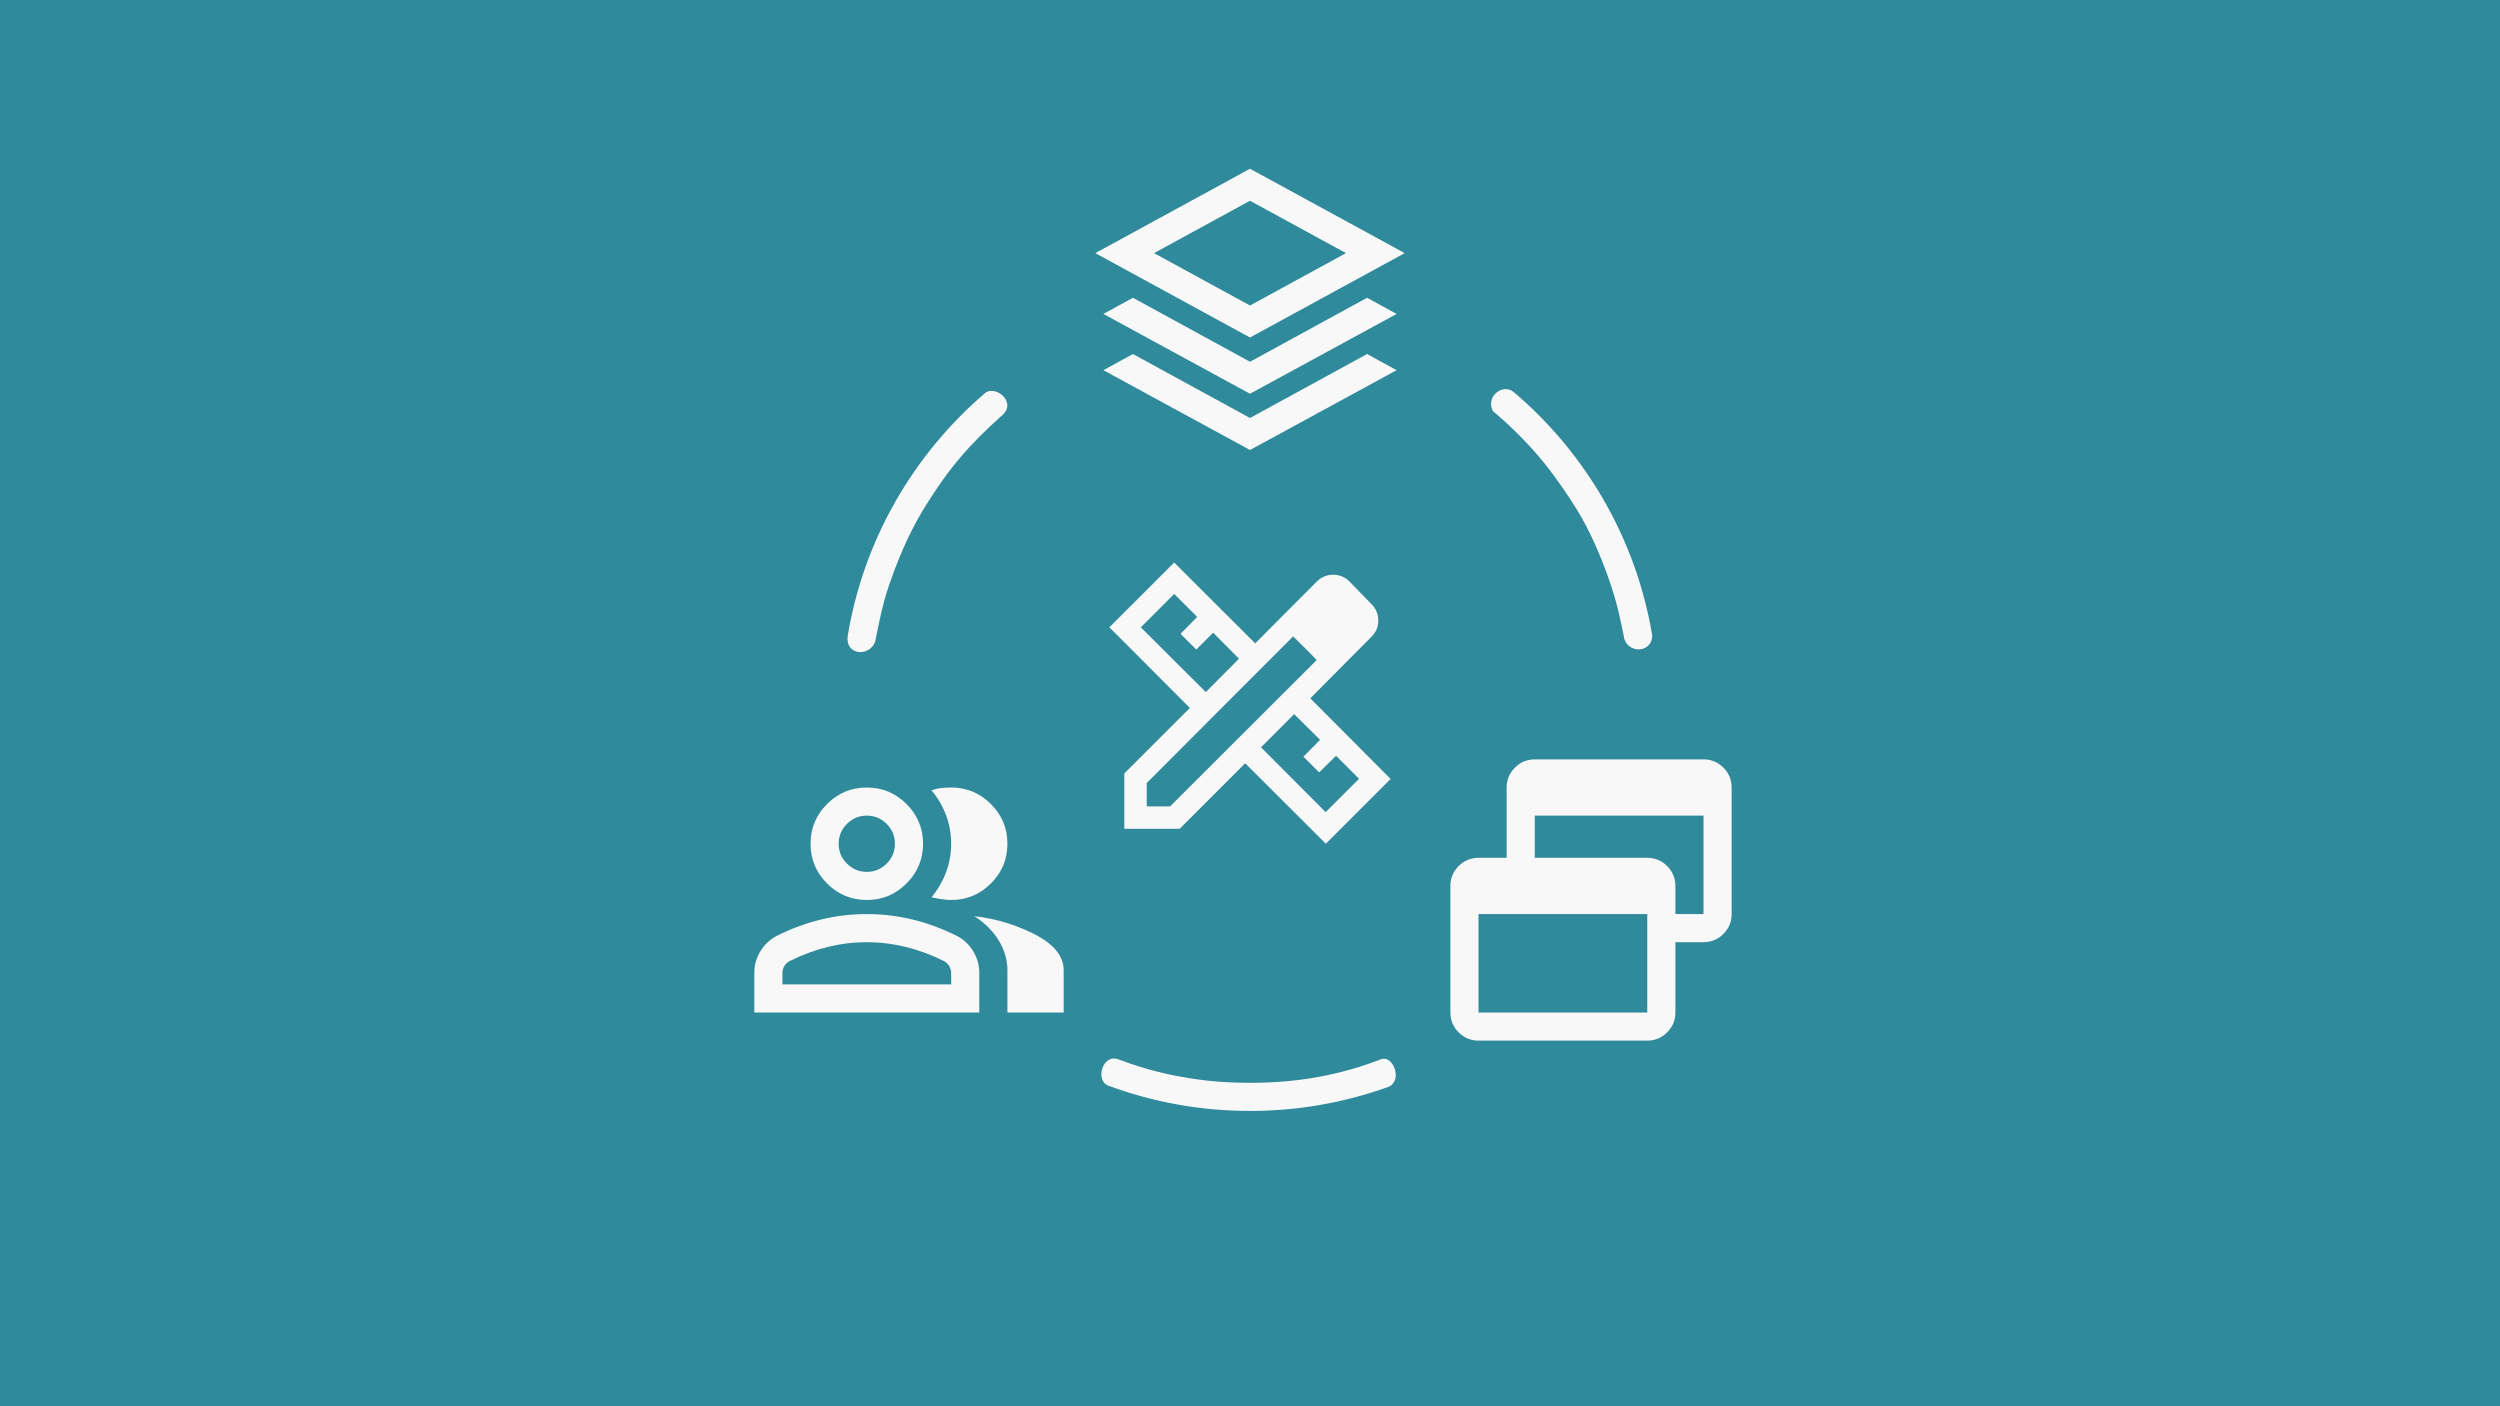
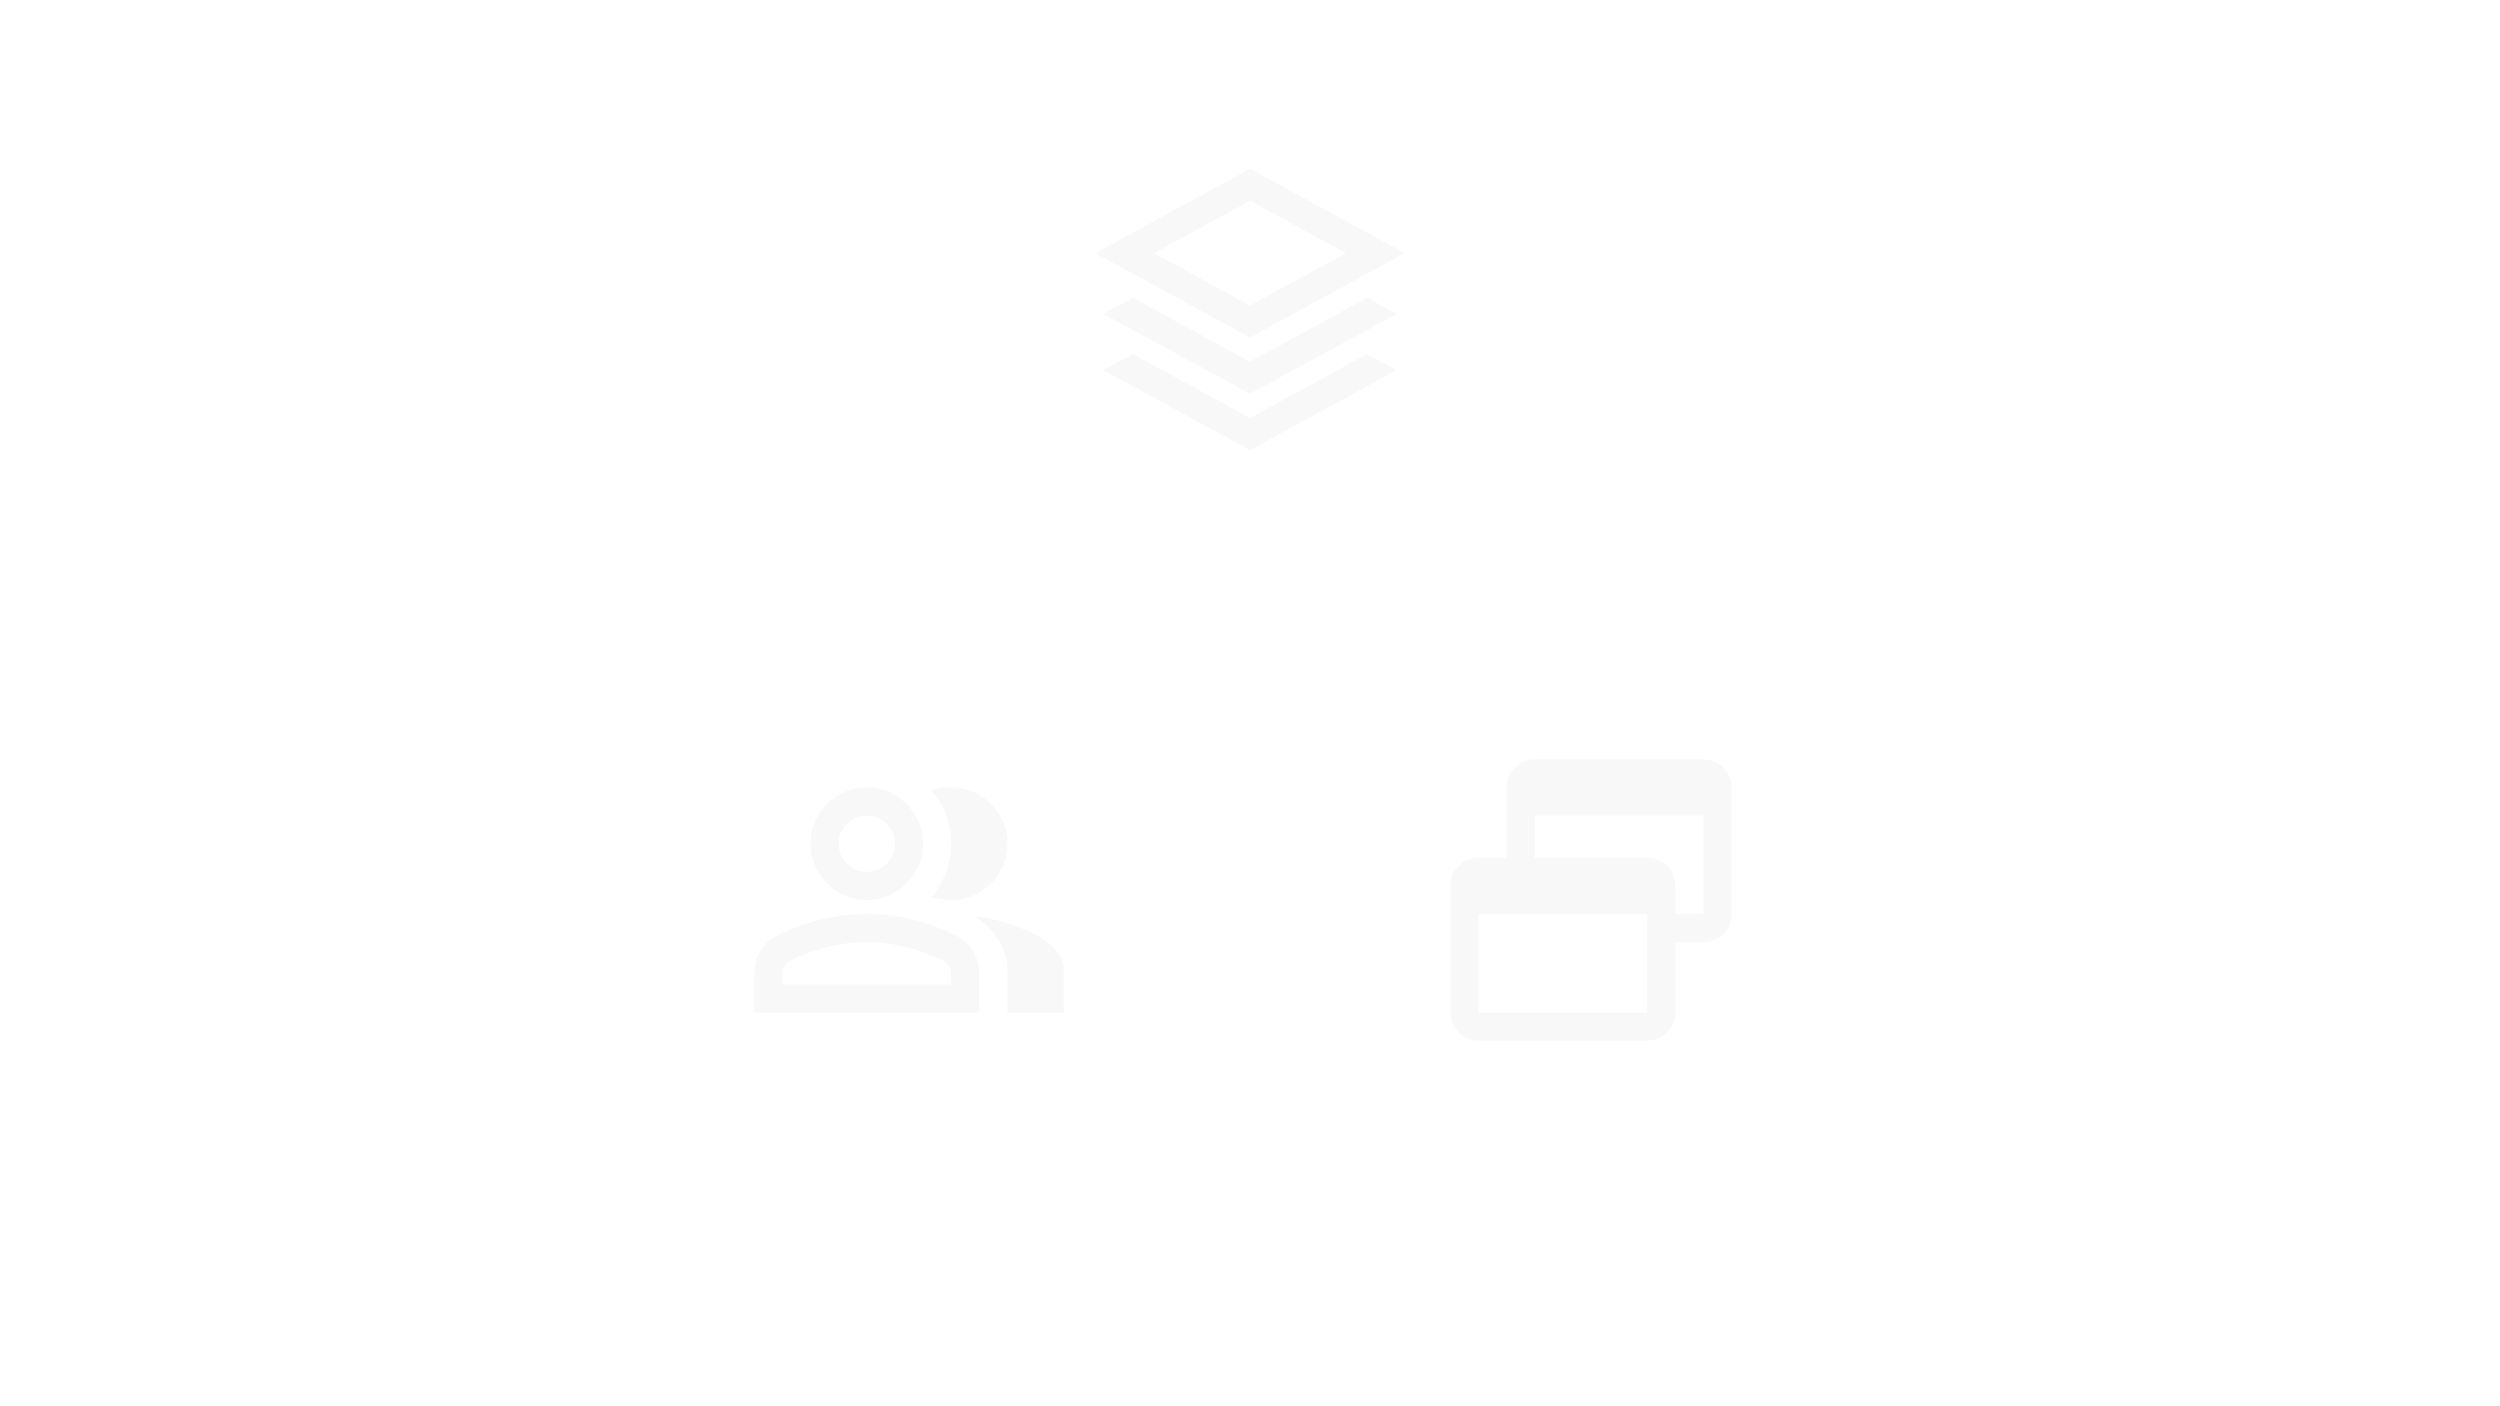
<svg xmlns="http://www.w3.org/2000/svg" width="320px" height="180px" viewBox="0 0 320 180" version="1.1">
  <title>Components/Card/Media</title>
  <g id="Components/Card/Media" stroke="none" stroke-width="1" fill="none" fill-rule="evenodd">
-     <rect id="Image" fill="#2F8A9C" x="0" y="0" width="320" height="180" />
    <g id="Icons/software-development" transform="translate(96.55, 21.6)" fill="#F8F8F8">
      <path d="M63.45,21.6 L43.65,10.8 L63.45,0 L83.25,10.8 L63.45,21.6 Z M63.45,28.8 L44.685,18.585 L48.465,16.515 L63.45,24.705 L78.435,16.515 L82.215,18.585 L63.45,28.8 Z M63.45,36 L44.685,25.785 L48.465,23.715 L63.45,31.905 L78.435,23.715 L82.215,25.785 L63.45,36 Z M63.45,17.505 L75.735,10.8 L63.45,4.095 L51.165,10.8 L63.45,17.505 Z" id="Shape" fill-rule="nonzero" />
      <path d="M0,108 L0,102.96 C0,101.94 0.263,101.002 0.787,100.147 C1.312,99.293 2.01,98.64 2.88,98.19 C4.74,97.26 6.63,96.562 8.55,96.097 C10.47,95.632 12.42,95.4 14.4,95.4 C16.38,95.4 18.33,95.632 20.25,96.097 C22.17,96.562 24.06,97.26 25.92,98.19 C26.79,98.64 27.488,99.293 28.012,100.147 C28.538,101.002 28.8,101.94 28.8,102.96 L28.8,108 L0,108 Z M32.4,108 L32.4,102.6 C32.4,101.28 32.032,100.013 31.297,98.797 C30.562,97.582 29.52,96.54 28.17,95.67 C29.7,95.85 31.14,96.157 32.49,96.593 C33.84,97.028 35.1,97.56 36.27,98.19 C37.35,98.79 38.175,99.457 38.745,100.192 C39.315,100.927 39.6,101.73 39.6,102.6 L39.6,108 L32.4,108 Z M14.4,93.6 C12.42,93.6 10.725,92.895 9.315,91.485 C7.905,90.075 7.2,88.38 7.2,86.4 C7.2,84.42 7.905,82.725 9.315,81.315 C10.725,79.905 12.42,79.2 14.4,79.2 C16.38,79.2 18.075,79.905 19.485,81.315 C20.895,82.725 21.6,84.42 21.6,86.4 C21.6,88.38 20.895,90.075 19.485,91.485 C18.075,92.895 16.38,93.6 14.4,93.6 Z M32.4,86.4 C32.4,88.38 31.695,90.075 30.285,91.485 C28.875,92.895 27.18,93.6 25.2,93.6 C24.87,93.6 24.45,93.562 23.94,93.487 C23.43,93.412 23.01,93.33 22.68,93.24 C23.49,92.28 24.113,91.215 24.547,90.045 C24.983,88.875 25.2,87.66 25.2,86.4 C25.2,85.14 24.983,83.925 24.547,82.755 C24.113,81.585 23.49,80.52 22.68,79.56 C23.1,79.41 23.52,79.312 23.94,79.267 C24.36,79.222 24.78,79.2 25.2,79.2 C27.18,79.2 28.875,79.905 30.285,81.315 C31.695,82.725 32.4,84.42 32.4,86.4 Z M3.6,104.4 L25.2,104.4 L25.2,102.96 C25.2,102.63 25.117,102.33 24.953,102.06 C24.788,101.79 24.57,101.58 24.3,101.43 C22.68,100.62 21.045,100.013 19.395,99.608 C17.745,99.203 16.08,99 14.4,99 C12.72,99 11.055,99.203 9.405,99.608 C7.755,100.013 6.12,100.62 4.5,101.43 C4.23,101.58 4.013,101.79 3.848,102.06 C3.683,102.33 3.6,102.63 3.6,102.96 L3.6,104.4 Z M14.4,90 C15.39,90 16.238,89.647 16.942,88.942 C17.648,88.237 18,87.39 18,86.4 C18,85.41 17.648,84.562 16.942,83.858 C16.238,83.153 15.39,82.8 14.4,82.8 C13.41,82.8 12.562,83.153 11.857,83.858 C11.152,84.562 10.8,85.41 10.8,86.4 C10.8,87.39 11.152,88.237 11.857,88.942 C12.562,89.647 13.41,90 14.4,90 Z" id="Shape" fill-rule="nonzero" />
      <path d="M92.7,111.6 C91.71,111.6 90.862,111.248 90.157,110.543 C89.453,109.838 89.1,108.99 89.1,108 L89.1,91.8 C89.1,90.81 89.453,89.963 90.157,89.257 C90.862,88.552 91.71,88.2 92.7,88.2 L96.3,88.2 L96.3,79.2 C96.3,78.21 96.653,77.362 97.358,76.657 C98.062,75.953 98.91,75.6 99.9,75.6 L121.5,75.6 C122.49,75.6 123.338,75.953 124.043,76.657 C124.748,77.362 125.1,78.21 125.1,79.2 L125.1,95.4 C125.1,96.39 124.748,97.237 124.043,97.942 C123.338,98.647 122.49,99 121.5,99 L117.9,99 L117.9,108 C117.9,108.99 117.547,109.838 116.843,110.543 C116.138,111.248 115.29,111.6 114.3,111.6 L92.7,111.6 Z M92.7,108 L114.3,108 L114.3,95.4 L92.7,95.4 L92.7,108 Z M117.9,95.4 L121.5,95.4 L121.5,82.8 L99.9,82.8 L99.9,88.2 L114.3,88.2 C115.29,88.2 116.138,88.552 116.843,89.257 C117.547,89.963 117.9,90.81 117.9,91.8 L117.9,95.4 Z" id="Shape" fill-rule="nonzero" />
-       <path d="M57.797,66.989 L62.039,62.718 L58.735,59.384 L56.575,61.544 L54.559,59.528 L56.69,57.368 L53.746,54.425 L49.475,58.696 L57.797,66.989 L57.797,66.989 Z M73.136,82.357 L77.407,78.085 L74.463,75.142 L72.304,77.272 L70.288,75.256 L72.418,73.097 L69.103,69.811 L64.861,74.053 L73.136,82.357 Z M74.026,54.833 L77.046,57.854 L74.026,54.833 Z M54.446,84.487 L47.363,84.487 L47.363,77.404 L55.752,69.016 L45.45,58.696 L53.746,50.4 L64.114,60.749 L71.999,52.835 C72.295,52.539 72.622,52.319 72.977,52.177 C73.333,52.035 73.704,51.964 74.092,51.964 C74.479,51.964 74.851,52.035 75.206,52.177 C75.562,52.319 75.889,52.539 76.185,52.835 L79.015,55.75 C79.311,56.046 79.528,56.372 79.664,56.728 C79.8,57.084 79.868,57.455 79.868,57.843 C79.868,58.23 79.8,58.594 79.664,58.934 C79.528,59.273 79.311,59.591 79.015,59.888 L71.167,67.784 L81.45,78.104 L73.154,86.4 L62.834,76.098 L54.446,84.487 Z M50.233,81.617 L53.224,81.617 L71.991,62.879 L68.971,59.859 L50.233,78.626 L50.233,81.617 Z M70.505,61.375 L68.971,59.859 L71.991,62.879 L70.505,61.375 L70.505,61.375 Z" id="Shape" fill-rule="nonzero" />
-       <path d="M111.277,59.718 C111.506,62.123 114.931,62.123 114.931,59.718 C112.855,47.314 106.404,36.392 97.218,28.592 C95.841,27.423 93.54,29.13 94.555,31.044 C96.494,32.62 99.106,35.178 101.115,37.674 C103.124,40.171 105.13,43.272 106.027,44.884 C107.273,47.123 108.816,50.551 110.027,54.489 C110.526,56.114 110.893,57.876 111.277,59.718 Z M21.529,43.799 C25.054,37.969 27.871,35.048 31.575,31.686 C33.807,29.994 30.876,27.569 29.508,28.74 C20.423,36.523 14.043,47.373 11.974,59.686 C11.498,62.52 15.231,62.52 15.554,60.12 C15.941,58.222 16.394,55.795 17.237,53.337 C18.202,50.525 19.611,46.971 21.529,43.799 Z M63.45,120.6 C69.66,120.6 75.616,119.516 81.14,117.526 C83.036,116.844 81.839,113.333 80.172,114.004 C77.398,115.073 74.814,115.76 72.326,116.223 C69.318,116.782 66.444,117 63.45,117 C60.659,117 58.258,116.822 55.583,116.391 C53.014,115.978 50.19,115.341 46.623,114.004 C44.597,113.199 43.545,116.734 45.347,117.376 C50.987,119.461 57.085,120.6 63.45,120.6 Z" id="Combined-Shape" />
    </g>
  </g>
</svg>